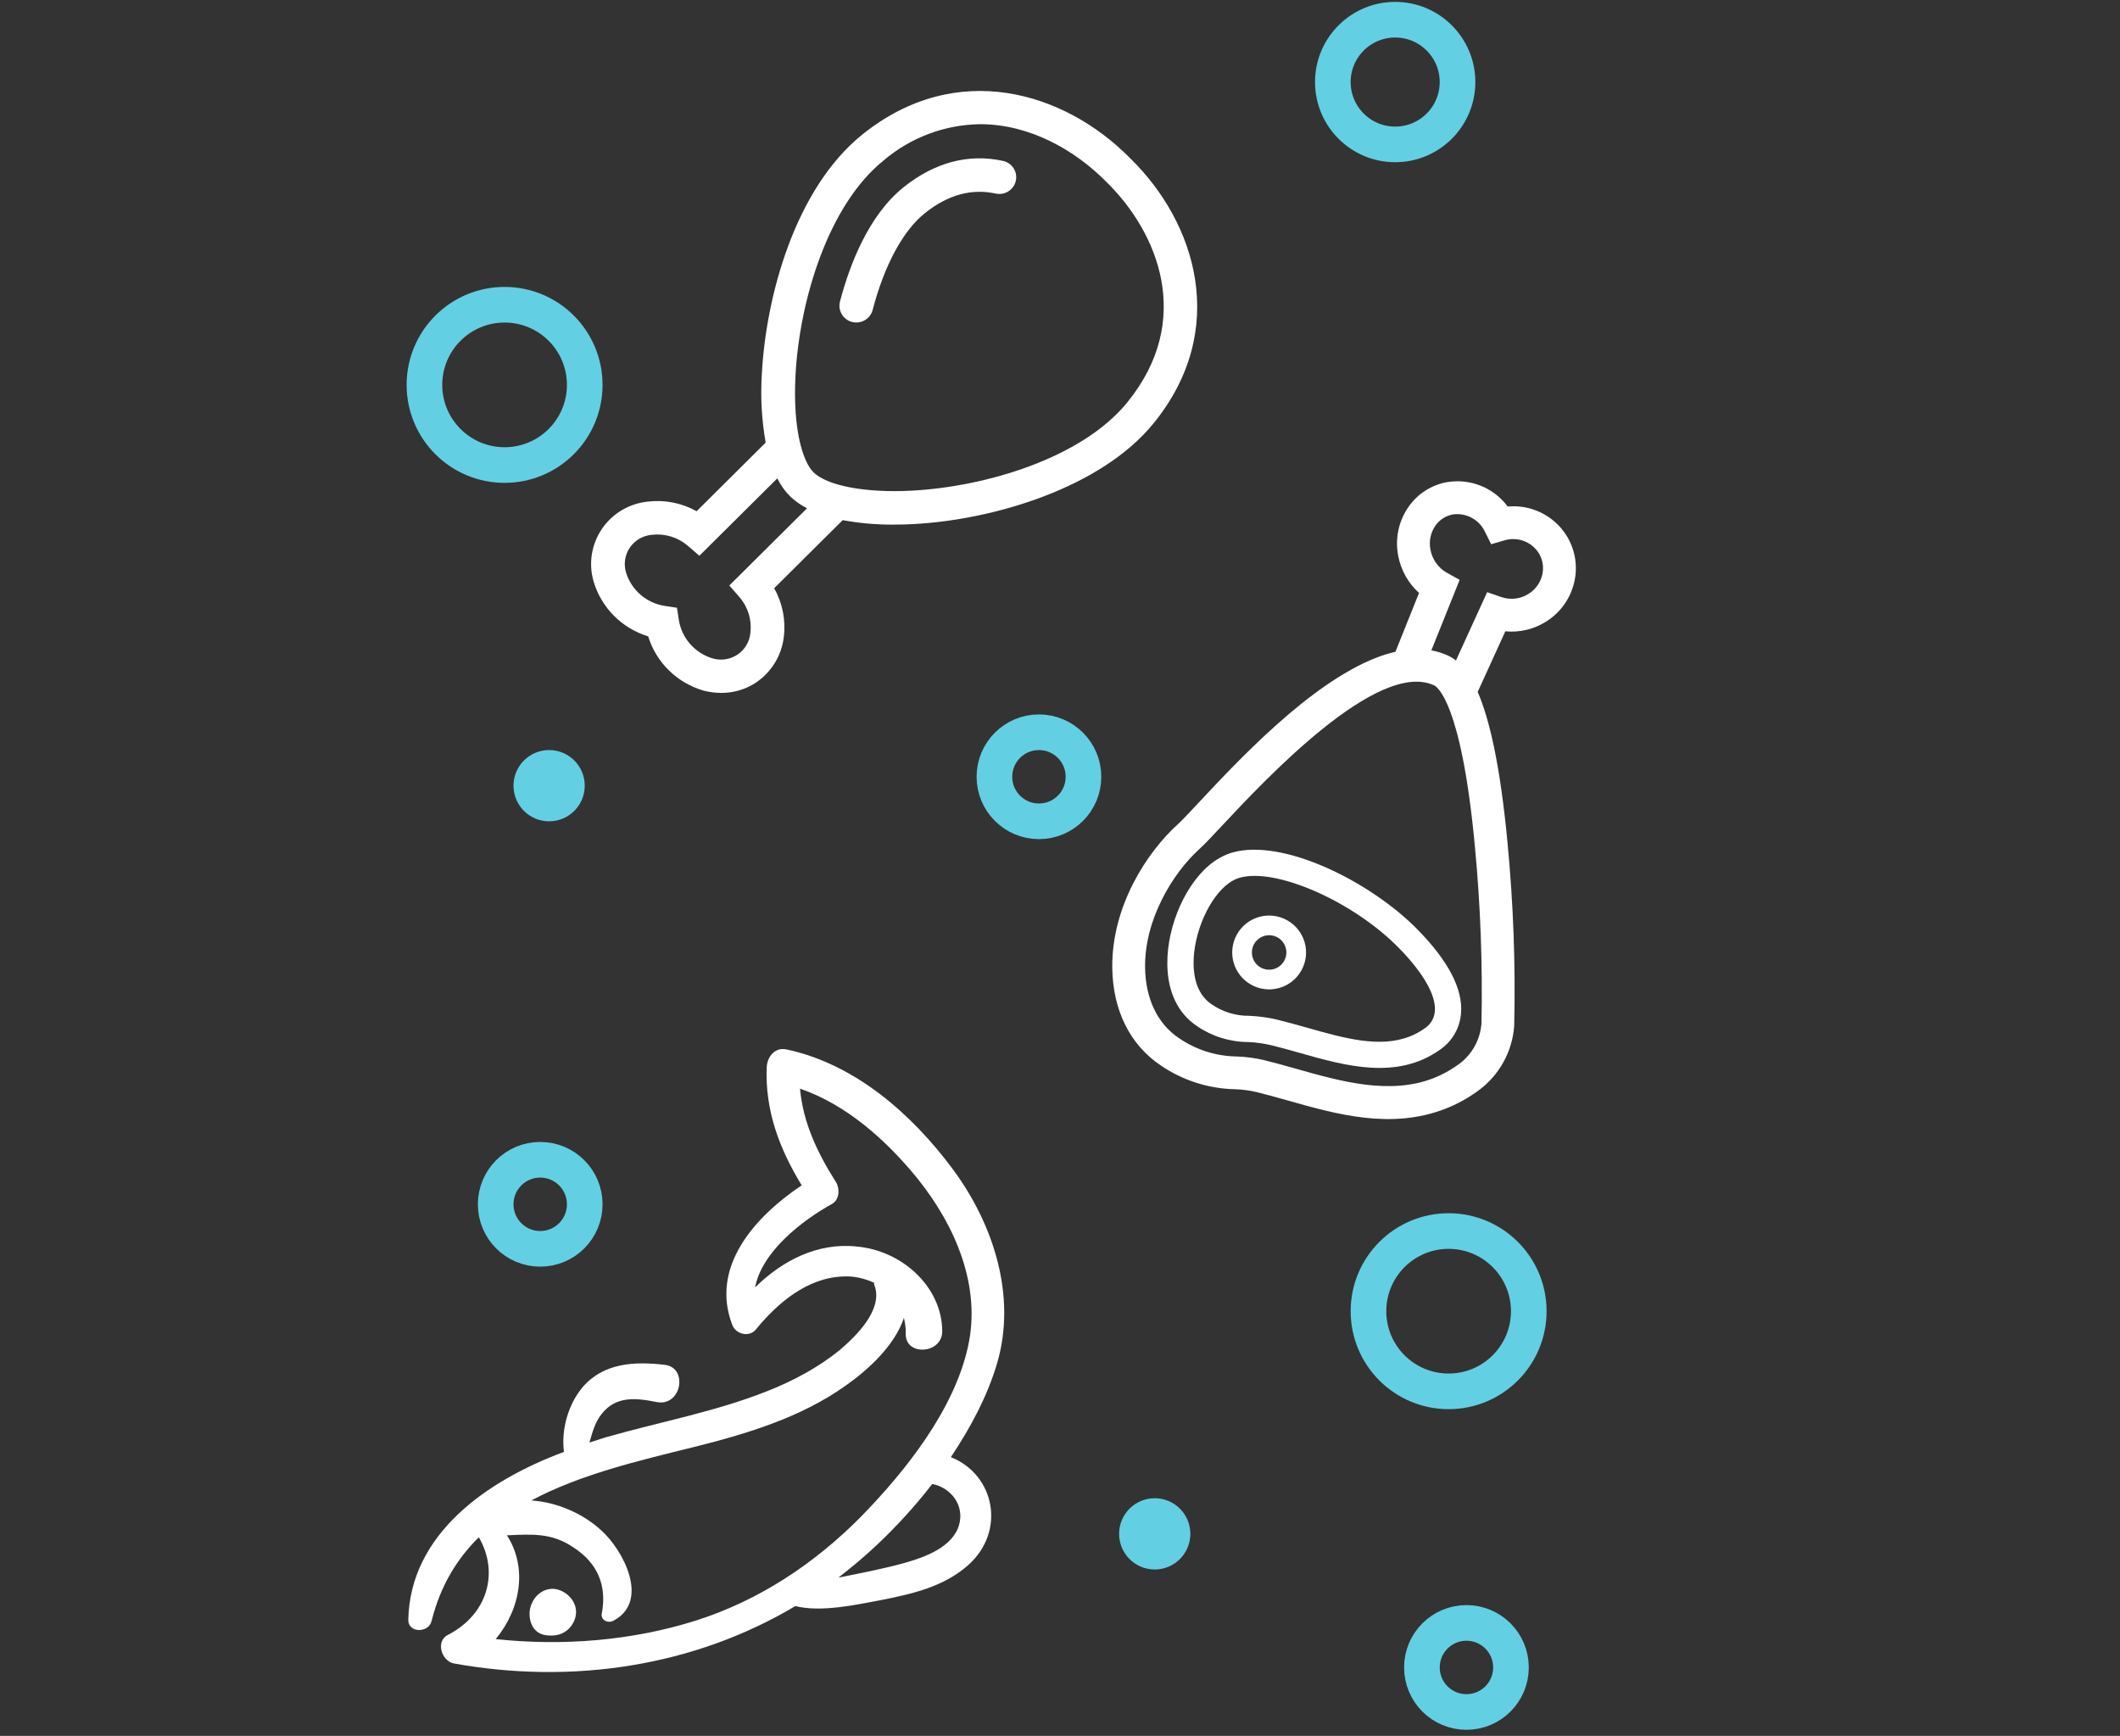
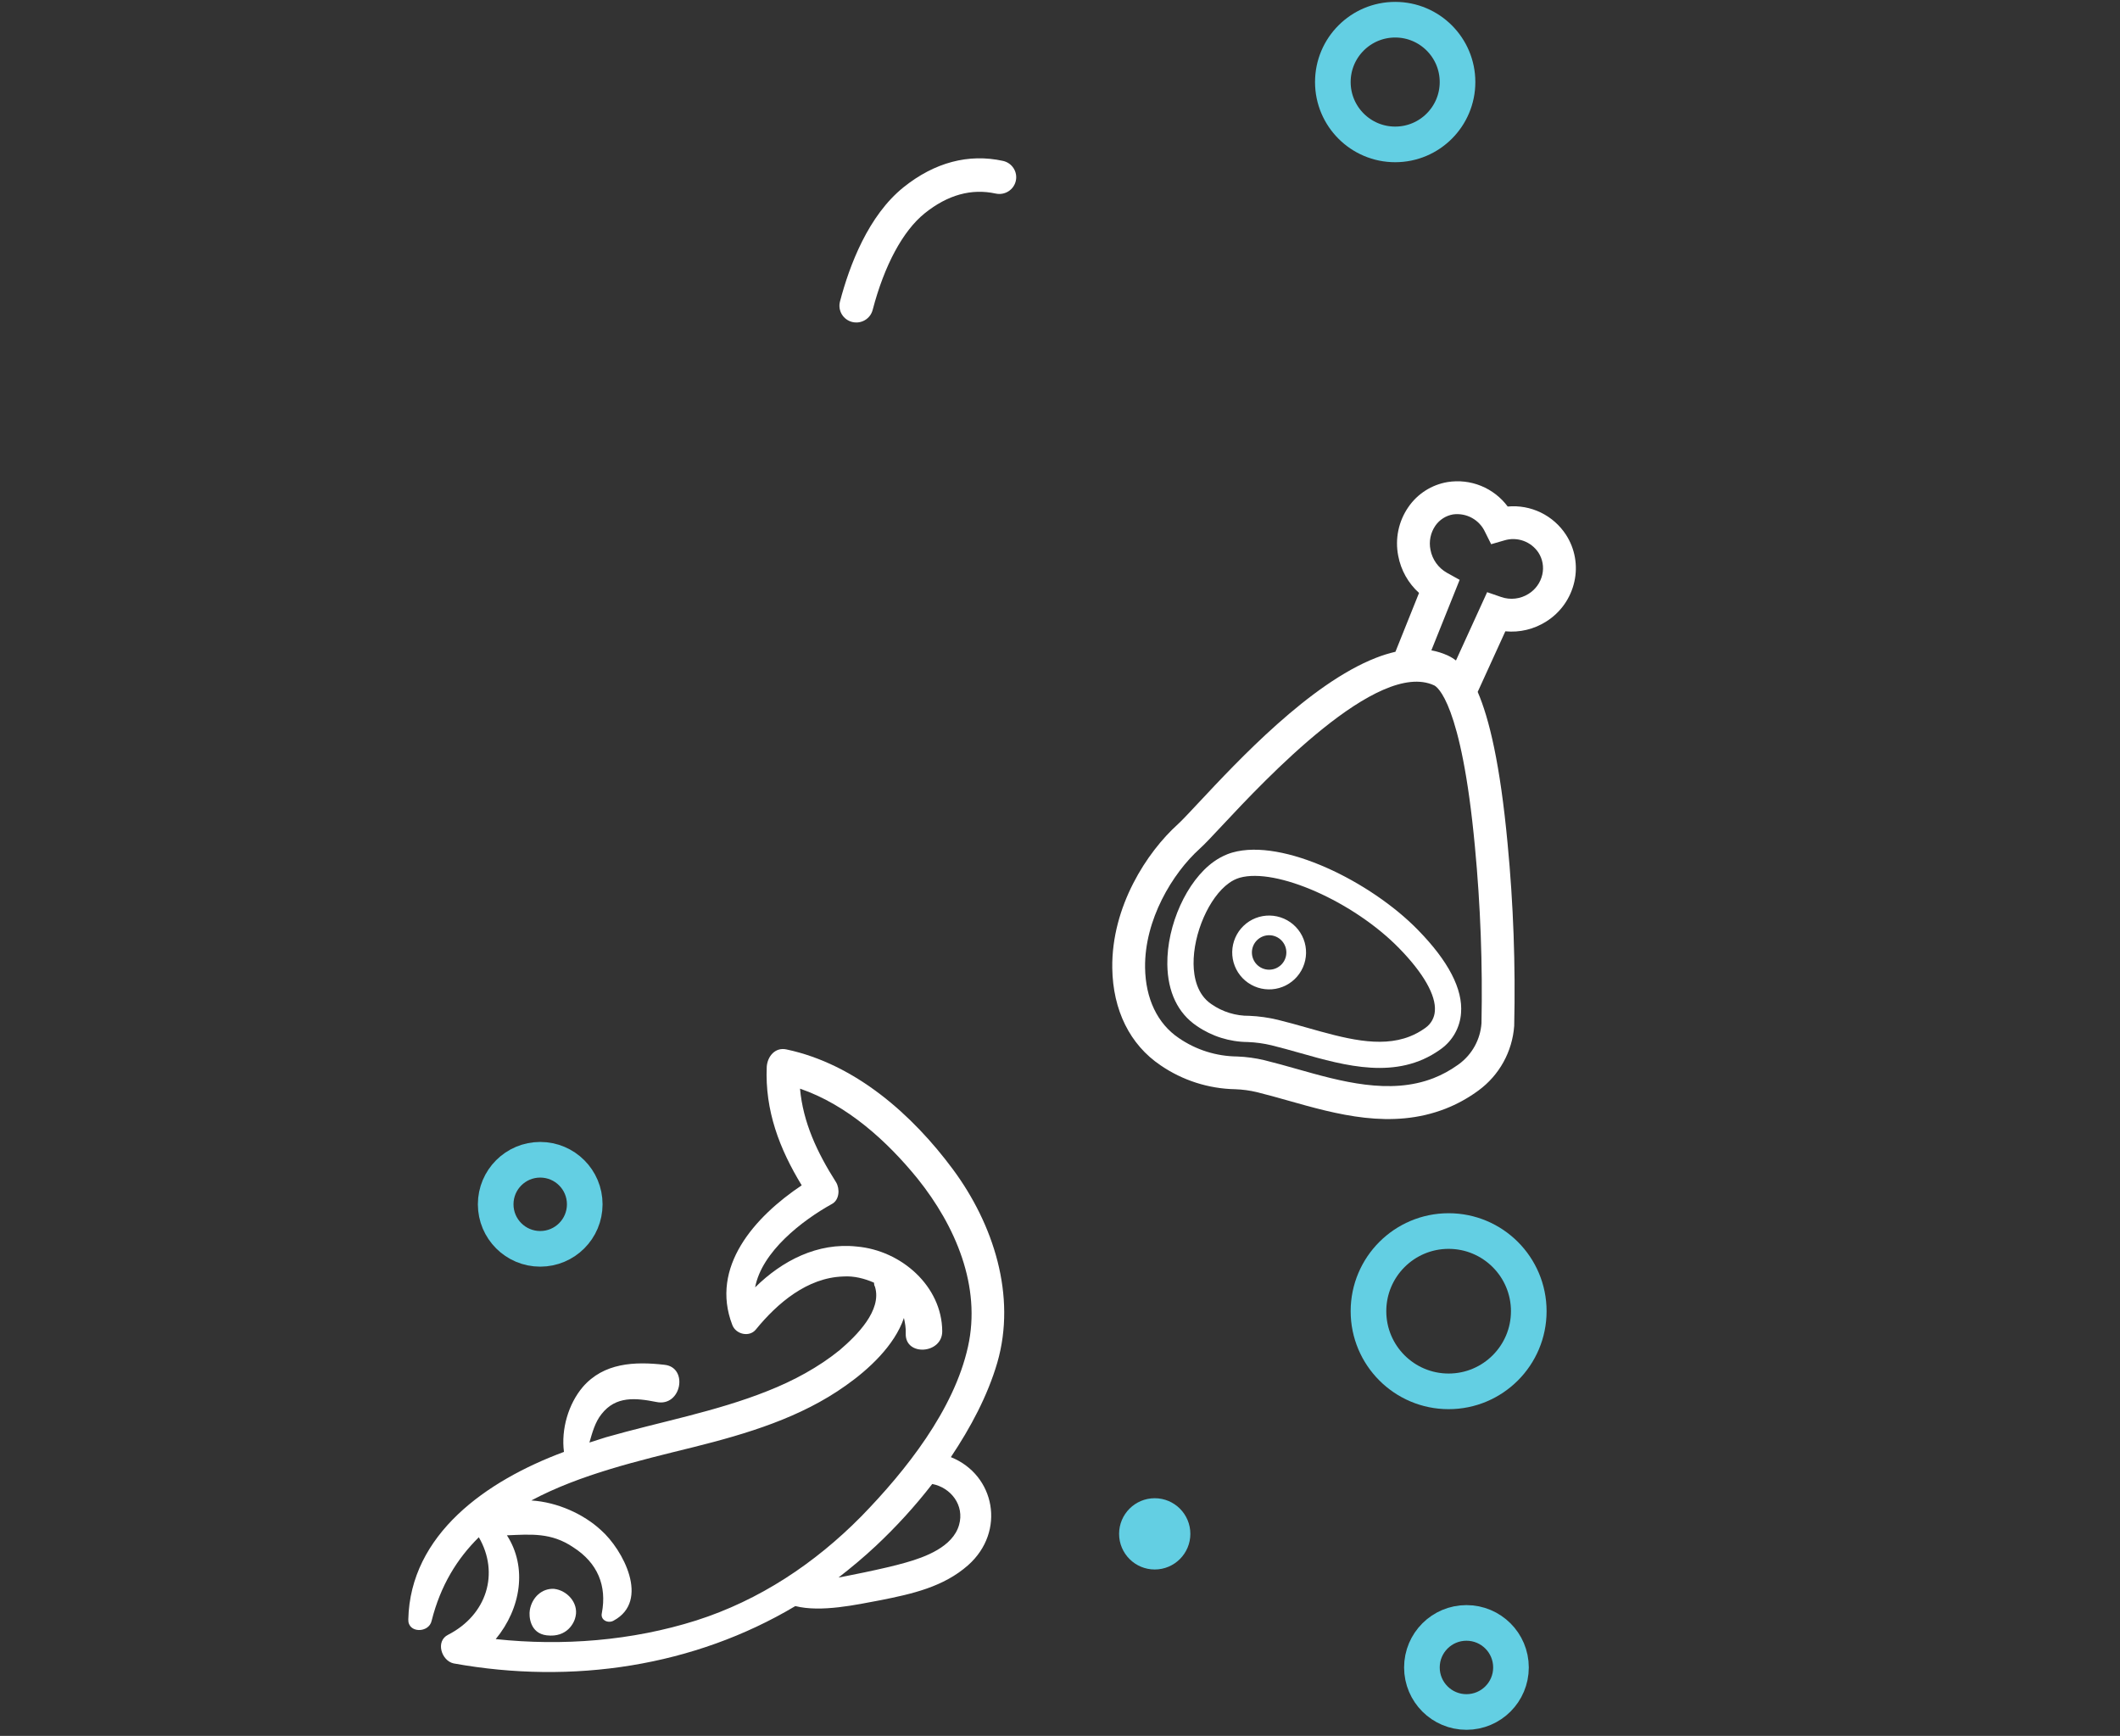
<svg xmlns="http://www.w3.org/2000/svg" width="160" height="131" viewBox="0 0 160 131" fill="none">
  <rect x="0" y="0" width="160" height="131" fill="#333333" stroke="none" />
-   <circle cx="38.082" cy="29.046" r="6.049" stroke="#63CFE3" stroke-width="2.689" />
  <circle cx="109.33" cy="98.95" r="6.049" stroke="#63CFE3" stroke-width="2.689" />
  <circle cx="105.297" cy="6.192" r="4.705" stroke="#63CFE3" stroke-width="2.689" />
-   <circle cx="78.411" cy="58.62" r="3.361" stroke="#63CFE3" stroke-width="2.689" />
  <circle cx="110.675" cy="125.835" r="3.361" stroke="#63CFE3" stroke-width="2.689" />
  <circle cx="40.771" cy="90.883" r="3.361" stroke="#63CFE3" stroke-width="2.689" />
-   <circle cx="41.443" cy="59.292" r="2.689" fill="#63CFE3" />
  <circle cx="87.149" cy="115.753" r="2.689" fill="#63CFE3" />
-   <path d="M65.083 10.151C59.97 14.267 57.802 22.443 57.5 28.194C57.386 29.935 57.483 31.683 57.786 33.402L52.574 38.579C51.451 37.953 50.157 37.699 48.879 37.855C47.475 38.001 46.209 38.758 45.422 39.922C44.634 41.085 44.406 42.536 44.8 43.882C45.385 45.862 46.933 47.418 48.919 48.023C49.528 49.997 51.095 51.535 53.09 52.115C53.528 52.231 53.979 52.29 54.432 52.291C55.371 52.296 56.288 52.021 57.068 51.502C58.235 50.711 58.997 49.455 59.156 48.061C59.313 46.792 59.057 45.507 58.426 44.393L63.6 39.253C64.87 39.487 66.159 39.599 67.45 39.59C67.978 39.59 68.469 39.574 68.9 39.552C75.116 39.229 83.136 36.758 87.045 31.966C92.801 24.907 90.295 16.805 85.278 11.925C80.347 6.923 72.191 4.434 65.082 10.151L65.083 10.151ZM55.042 44.184L55.818 45.073H55.818C56.45 45.809 56.746 46.772 56.636 47.733C56.584 48.408 56.224 49.022 55.659 49.4C55.094 49.778 54.386 49.879 53.737 49.674C53.09 49.471 52.514 49.093 52.071 48.583C51.628 48.072 51.338 47.449 51.233 46.783L51.091 45.865L50.167 45.725H50.168C49.498 45.621 48.871 45.333 48.357 44.894C47.843 44.454 47.462 43.881 47.258 43.239C47.051 42.594 47.152 41.891 47.532 41.33C47.912 40.769 48.53 40.411 49.209 40.358C50.177 40.248 51.147 40.542 51.889 41.17L52.783 41.942L58.664 36.1C58.903 36.586 59.216 37.031 59.593 37.42C59.981 37.797 60.424 38.112 60.907 38.358L55.042 44.184ZM85.07 30.377C81.653 34.565 74.42 36.736 68.767 37.03C65.323 37.208 62.423 36.661 61.39 35.635C60.629 34.879 59.818 32.51 60.038 28.325C60.335 22.679 62.505 15.476 66.683 12.113C68.716 10.378 71.297 9.408 73.977 9.372C77.711 9.372 81.129 11.325 83.481 13.71C87.386 17.508 90.145 24.152 85.07 30.376V30.377Z" fill="white" />
  <path d="M75.701 12.143C73.105 11.573 70.534 12.252 68.191 14.132C65.537 16.265 64.118 19.999 63.395 22.756C63.31 23.08 63.358 23.424 63.529 23.713C63.701 24.002 63.98 24.212 64.307 24.296C64.988 24.471 65.683 24.066 65.86 23.391C66.746 20.012 68.143 17.42 69.793 16.093C71.525 14.704 73.317 14.206 75.149 14.608V14.607C75.835 14.757 76.513 14.328 76.665 13.648C76.818 12.969 76.386 12.295 75.701 12.143L75.701 12.143Z" fill="white" />
  <path d="M118.188 40.356C117.718 39.634 117.061 39.054 116.285 38.678C115.51 38.302 114.647 38.146 113.789 38.225C113.274 37.532 112.578 36.993 111.778 36.667C110.977 36.341 110.103 36.242 109.25 36.379C108.049 36.58 106.982 37.261 106.293 38.264C105.549 39.339 105.272 40.669 105.527 41.952C105.731 43.03 106.282 44.012 107.097 44.746L105.316 49.186L105.317 49.186C104.812 49.303 104.318 49.458 103.836 49.648C98.859 51.595 93.469 57.359 90.44 60.599C89.766 61.319 89.184 61.941 88.896 62.201C86.574 64.293 83.883 68.391 83.945 73.052C83.988 76.237 85.283 78.845 87.592 80.395L87.592 80.396C89.254 81.534 91.213 82.161 93.227 82.199C93.773 82.218 94.316 82.29 94.847 82.417C95.608 82.602 96.425 82.833 97.215 83.056C100.872 84.091 105.016 85.264 109.099 83.667L109.099 83.667C109.931 83.34 110.719 82.912 111.447 82.392L111.581 82.295L111.581 82.295C113.153 81.145 114.139 79.362 114.279 77.42C114.384 72.827 114.218 68.231 113.78 63.657C113.22 57.656 112.391 54.219 111.524 52.215L113.611 47.642L113.611 47.642C114.692 47.746 115.775 47.487 116.692 46.905C117.778 46.226 118.545 45.139 118.821 43.888C119.093 42.674 118.865 41.401 118.188 40.356L118.188 40.356ZM111.314 63.888C111.734 68.32 111.9 72.771 111.81 77.222C111.724 78.444 111.106 79.568 110.119 80.296L110.003 80.38L110.003 80.379C109.443 80.779 108.836 81.109 108.196 81.361C104.889 82.655 101.17 81.602 97.889 80.674C97.077 80.444 96.237 80.207 95.431 80.01C94.758 79.849 94.07 79.754 93.378 79.728C91.804 79.714 90.269 79.231 88.972 78.34C87.359 77.256 86.453 75.367 86.421 73.019C86.373 69.432 88.462 65.925 90.554 64.041C90.92 63.711 91.477 63.116 92.248 62.291C95.457 58.859 103.982 49.744 108.239 51.722C108.446 51.818 110.296 52.979 111.314 63.889L111.314 63.888ZM116.402 43.354C116.267 43.959 115.894 44.484 115.368 44.812C114.752 45.204 113.991 45.294 113.301 45.056L112.237 44.688L109.884 49.844L109.884 49.844C109.698 49.699 109.496 49.575 109.283 49.475C108.883 49.291 108.461 49.157 108.028 49.078L110.162 43.758L109.207 43.228L109.207 43.228C108.554 42.862 108.097 42.225 107.96 41.489C107.832 40.861 107.964 40.208 108.325 39.679C108.636 39.225 109.118 38.916 109.66 38.821C110.152 38.753 110.653 38.845 111.088 39.084C111.524 39.322 111.872 39.695 112.079 40.146L112.54 41.069L113.531 40.782C114.002 40.637 114.508 40.649 114.973 40.814C115.437 40.98 115.835 41.291 116.109 41.702C116.424 42.191 116.529 42.786 116.402 43.354Z" fill="white" />
  <path d="M93.015 64.335C92.887 64.371 92.761 64.414 92.636 64.463L92.636 64.463C92.272 64.607 91.928 64.795 91.61 65.023C89.569 66.474 88.06 69.81 88.1 72.782C88.128 74.861 88.898 76.466 90.326 77.426C91.457 78.204 92.796 78.626 94.169 78.637C94.775 78.66 95.377 78.743 95.967 78.885C96.661 79.054 97.39 79.26 98.114 79.464C101.539 80.434 105.424 81.532 108.683 79.213L108.782 79.141L108.783 79.141C109.648 78.506 110.191 77.523 110.267 76.453C110.413 74.646 109.317 72.532 107.01 70.173C103.459 66.538 96.838 63.246 93.015 64.335ZM108.292 76.294C108.262 76.789 108.014 77.246 107.615 77.54L107.53 77.602C107.177 77.854 106.794 78.061 106.389 78.22C104.125 79.106 101.452 78.35 98.633 77.552C97.911 77.348 97.165 77.137 96.434 76.959C95.732 76.79 95.014 76.69 94.292 76.659C93.27 76.671 92.27 76.364 91.431 75.781C90.34 75.048 90.095 73.731 90.081 72.755C90.051 70.454 91.251 67.709 92.759 66.637C93.001 66.46 93.271 66.326 93.558 66.24C96.309 65.457 102.158 68.041 105.593 71.557C107.429 73.435 108.387 75.117 108.292 76.294L108.292 76.294Z" fill="white" />
  <path d="M94.768 69.283C94.08 69.552 93.527 70.084 93.231 70.761C92.934 71.438 92.919 72.206 93.189 72.894C93.458 73.582 93.99 74.135 94.667 74.431C95.344 74.727 96.111 74.743 96.799 74.473C97.487 74.204 98.04 73.672 98.337 72.995C98.633 72.318 98.648 71.551 98.379 70.863C98.109 70.175 97.577 69.622 96.9 69.326C96.223 69.03 95.457 69.014 94.768 69.283L94.768 69.283ZM96.258 73.089C95.936 73.215 95.578 73.208 95.262 73.07C94.946 72.931 94.698 72.673 94.573 72.352C94.447 72.031 94.454 71.672 94.592 71.357C94.73 71.041 94.989 70.793 95.31 70.667C95.631 70.541 95.989 70.548 96.305 70.686C96.621 70.825 96.869 71.083 96.995 71.404C97.12 71.725 97.113 72.083 96.975 72.399C96.836 72.715 96.579 72.963 96.258 73.089Z" fill="white" />
  <path d="M30.815 122.217C30.78 123.263 32.377 123.258 32.578 122.305C33.247 119.65 34.493 117.635 36.138 116.009C37.708 118.718 36.753 121.862 33.822 123.367C32.843 123.852 33.318 125.332 34.236 125.53C43.238 127.155 52.405 125.743 60.025 121.203C61.975 121.695 64.649 121.094 66.436 120.763C68.852 120.284 71.211 119.757 73.068 118.116C75.928 115.572 75.102 111.299 71.763 109.963C73.26 107.722 74.533 105.339 75.267 102.836C76.729 97.78 74.974 92.371 71.922 88.25C68.871 84.129 64.563 80.304 59.376 79.2C58.51 78.998 57.921 79.717 57.868 80.503C57.722 83.8 58.826 86.698 60.506 89.451C56.943 91.835 53.583 95.613 55.267 99.984C55.529 100.697 56.557 100.939 57.047 100.331C58.668 98.342 60.931 96.413 63.64 96.331C64.435 96.276 65.247 96.481 65.961 96.797C65.968 96.901 65.975 97.005 66.036 97.105C66.584 98.894 64.639 100.801 63.382 101.878C61.769 103.189 59.869 104.206 57.951 104.964C54.013 106.538 49.807 107.297 45.734 108.463C45.318 108.596 44.901 108.729 44.484 108.862C44.699 108.117 44.91 107.32 45.401 106.712C46.478 105.334 47.979 105.492 49.544 105.802C51.435 106.194 51.973 103.183 50.15 102.995C47.896 102.733 45.562 102.841 43.983 104.671C42.9 105.945 42.339 107.862 42.563 109.568C36.697 111.745 30.96 115.791 30.815 122.217L30.815 122.217ZM72.381 115.085C71.908 116.735 69.832 117.504 68.37 117.917C66.752 118.393 63.336 119.045 63.283 119.049C64.244 118.305 65.201 117.508 66.101 116.664C67.601 115.257 69.038 113.697 70.358 111.99C71.761 112.259 72.811 113.595 72.381 115.085L72.381 115.085ZM38.258 115.863C40.063 115.792 41.596 115.634 43.271 116.771C45.109 117.949 45.813 119.675 45.422 121.736C45.298 122.266 45.903 122.538 46.312 122.301C49.084 120.807 47.008 116.932 45.365 115.48C44.057 114.266 42.078 113.358 40.1 113.233C43.797 111.257 48.251 110.221 52.334 109.21C56.364 108.203 60.433 106.985 63.834 104.56C65.56 103.346 67.513 101.543 68.221 99.459C68.299 99.819 68.381 100.231 68.357 100.65C68.315 102.374 71.124 102.182 71.112 100.461C71.092 97.071 68.031 94.36 64.657 94.07C61.707 93.751 59.034 95.134 56.99 97.152C57.497 94.457 60.53 92.109 62.786 90.859C63.352 90.559 63.4 89.721 63.1 89.22C61.668 86.971 60.606 84.696 60.379 82.156C63.922 83.373 66.93 86.088 69.257 88.954C72.109 92.514 74.073 97.074 73.055 101.631C71.998 106.399 68.373 110.978 64.992 114.445C61.507 117.971 57.334 120.762 52.541 122.29C47.696 123.823 42.454 124.235 37.413 123.695C39.329 121.373 39.807 118.262 38.259 115.864L38.258 115.863Z" fill="white" />
  <path d="M41.26 123.411C42.814 123.598 43.362 122.443 43.444 121.967C43.66 120.953 42.796 120.013 41.818 119.904C40.901 119.849 40.15 120.548 39.987 121.499C39.905 121.975 39.994 123.262 41.26 123.411Z" fill="white" />
</svg>